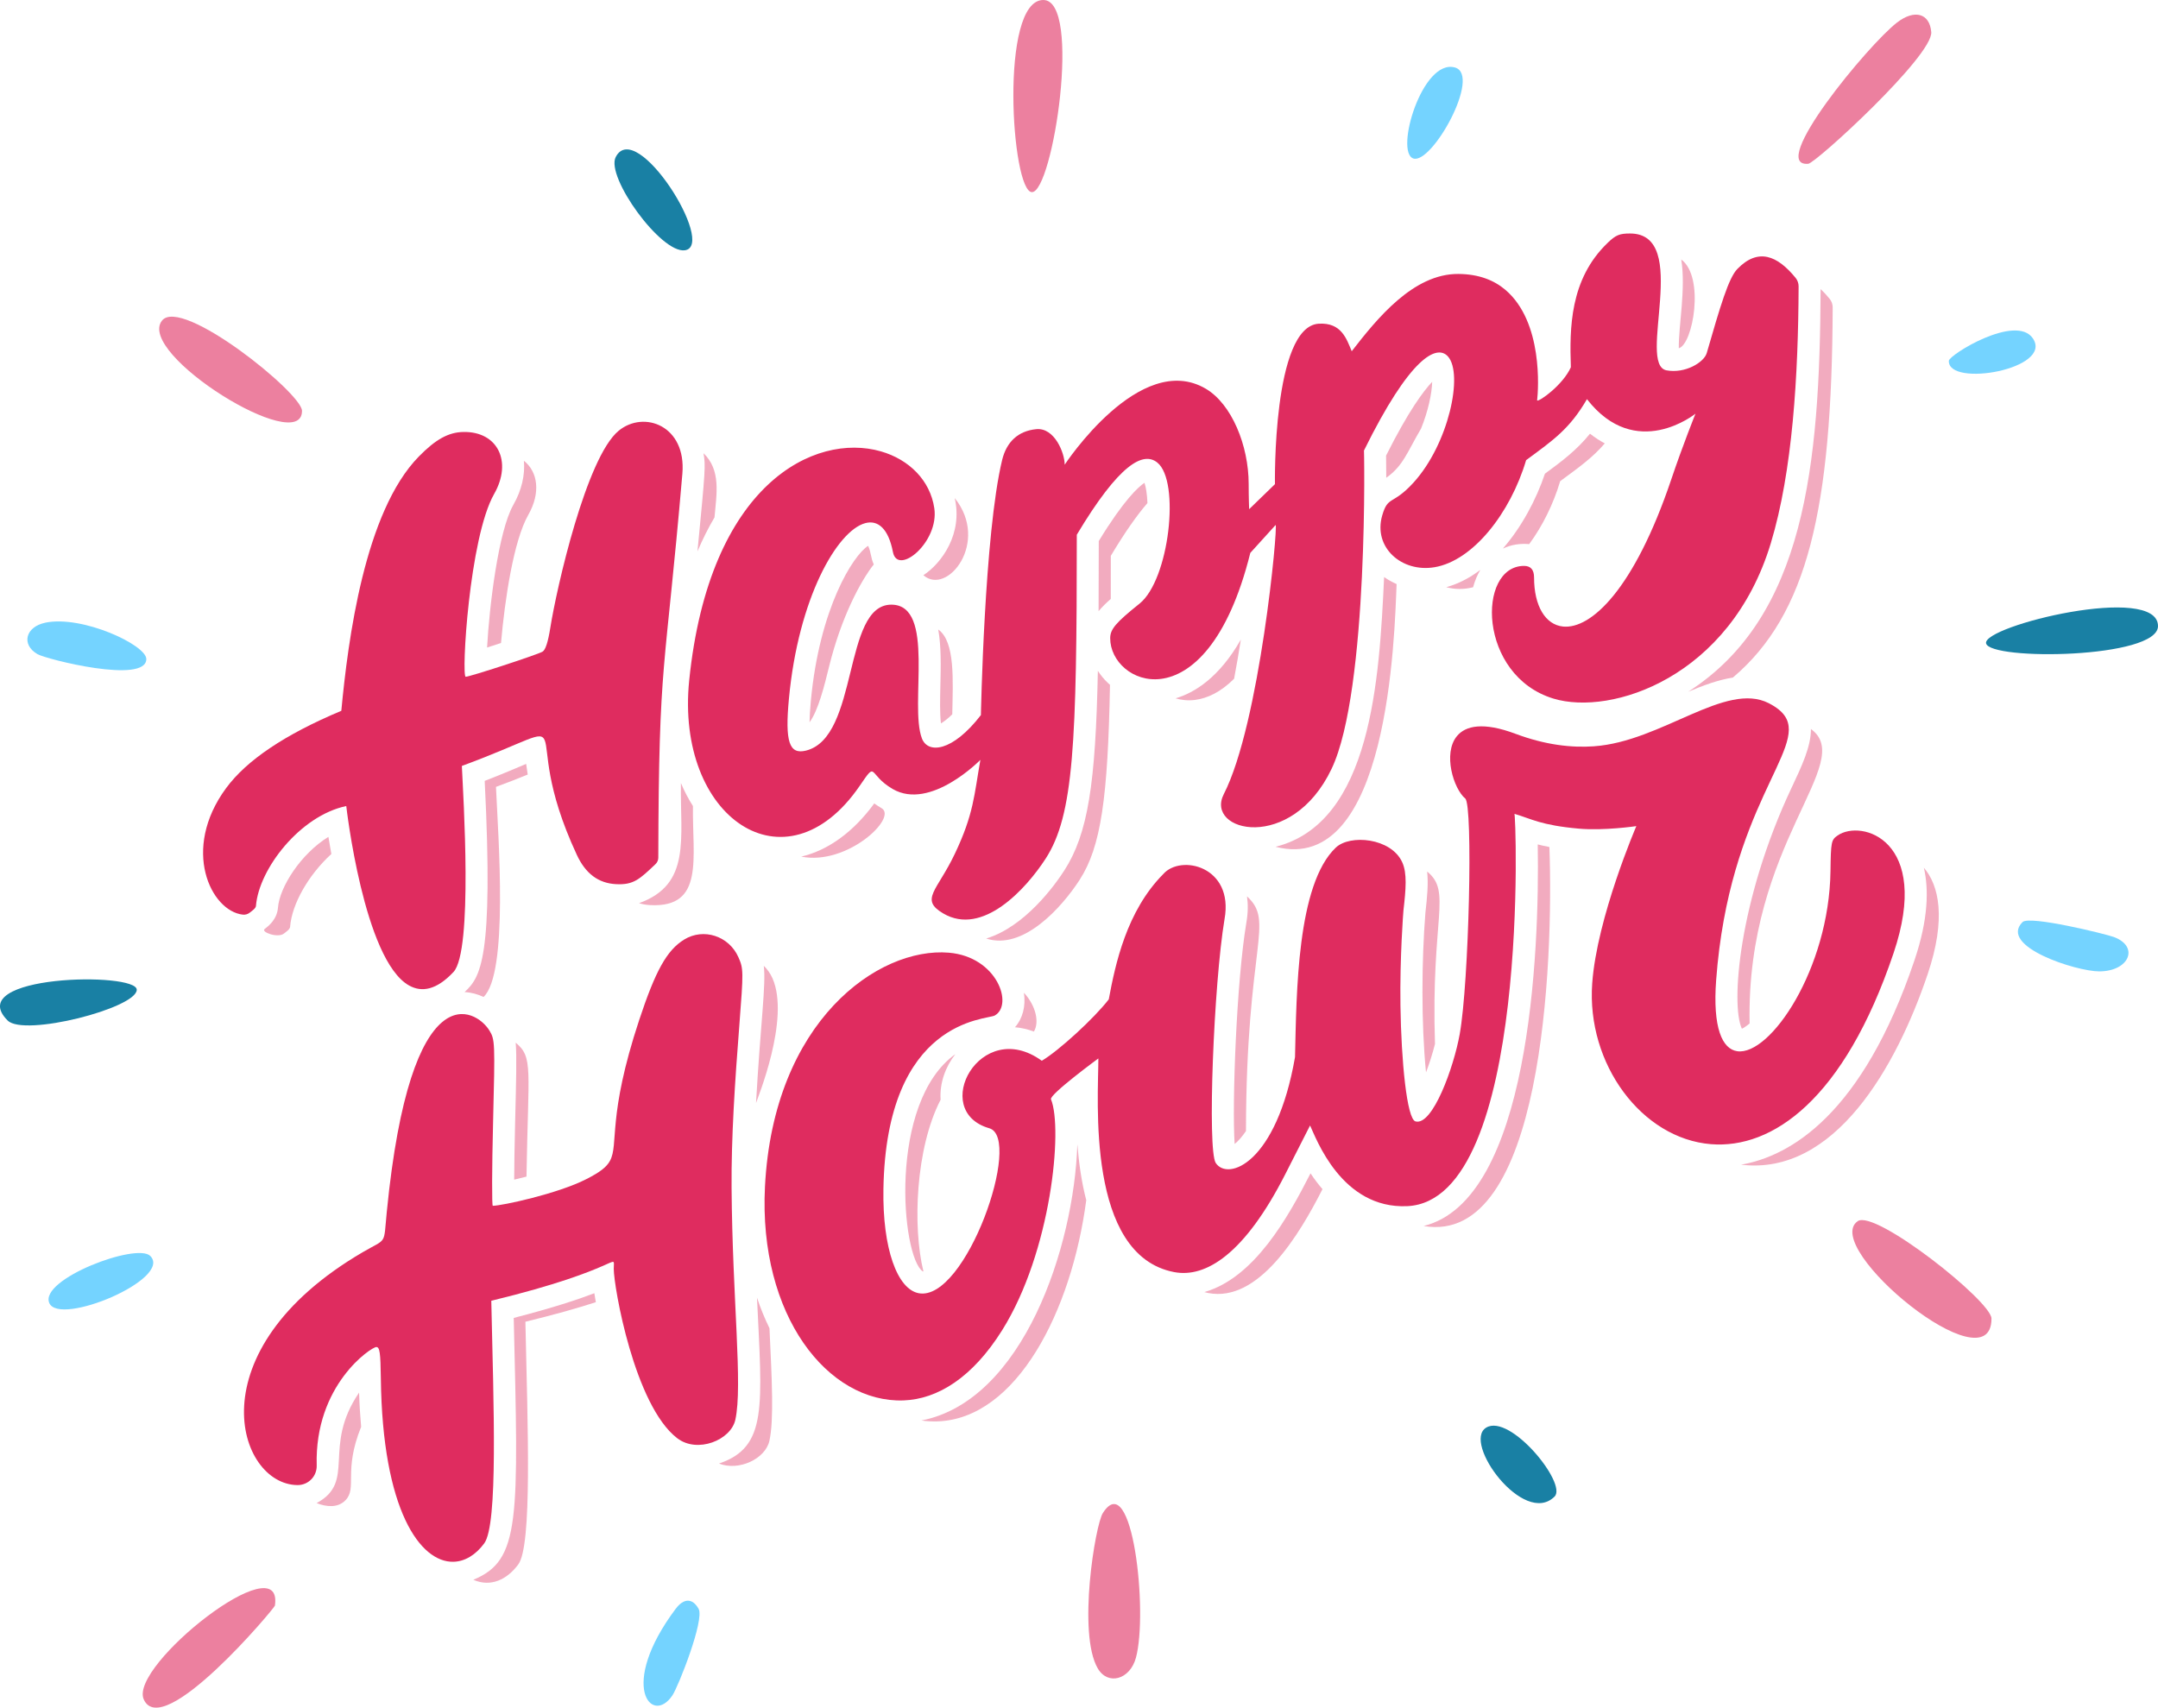
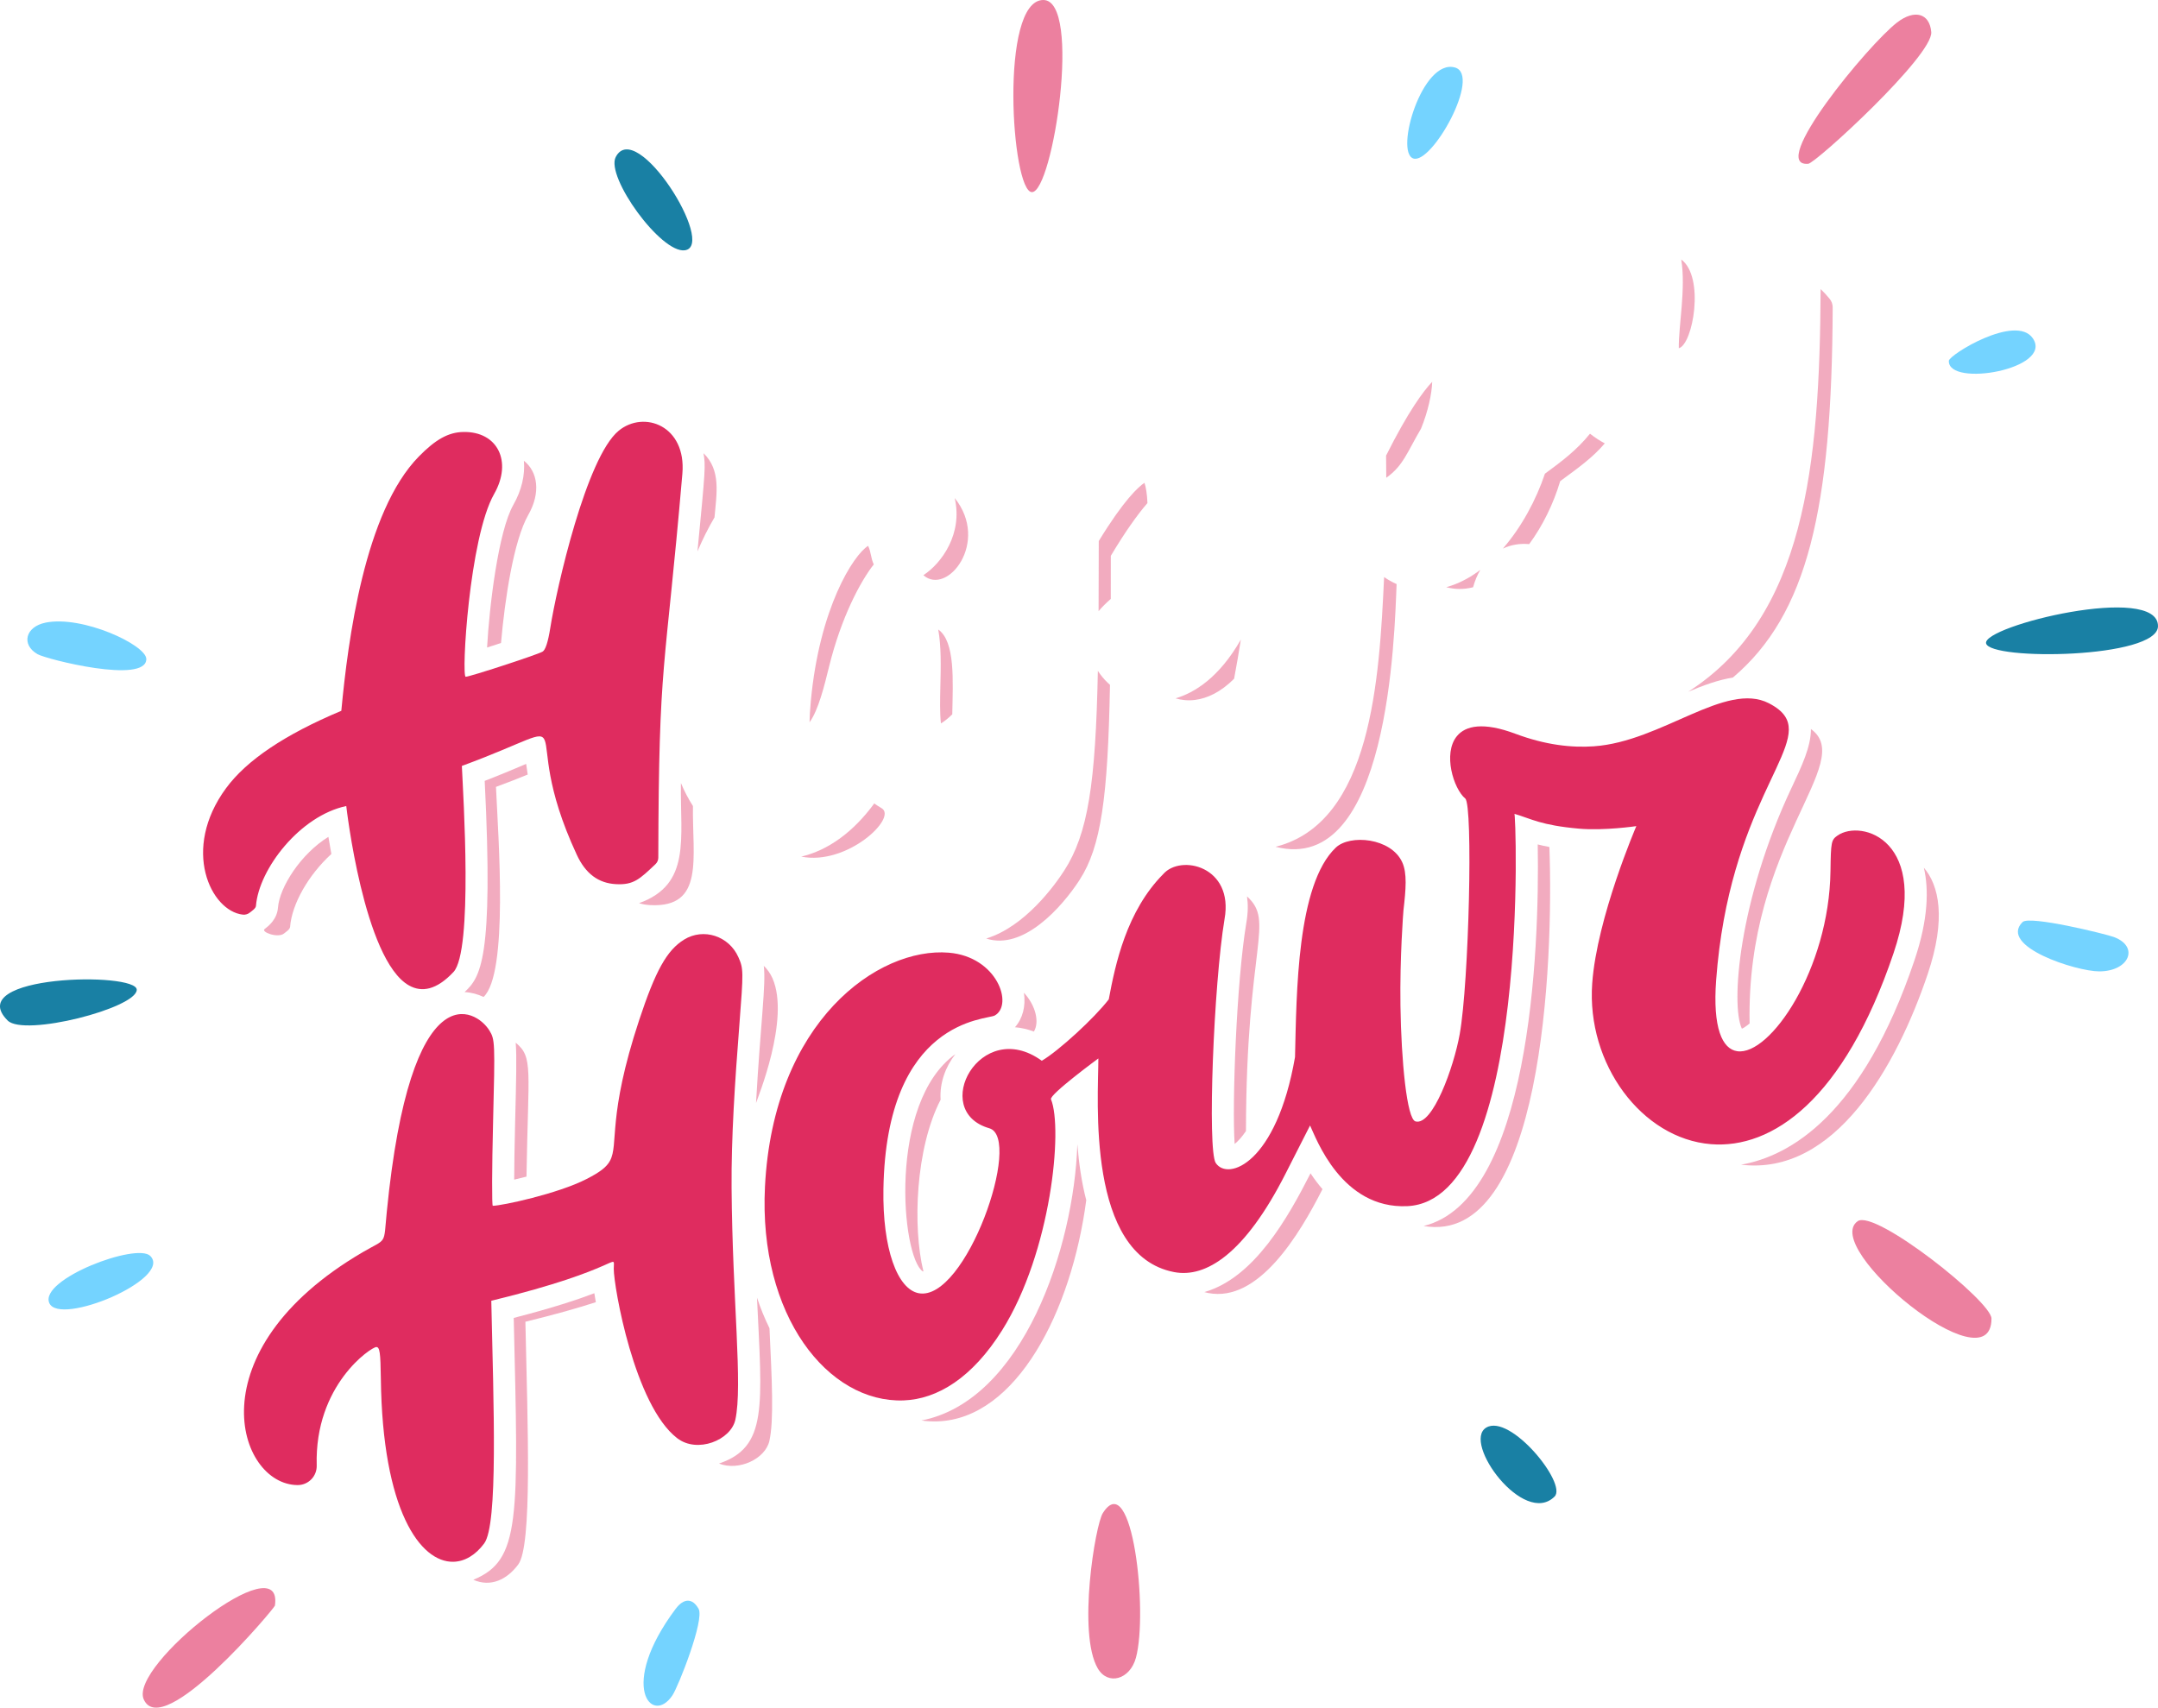
<svg xmlns="http://www.w3.org/2000/svg" id="text" viewBox="0 0 941.91 745.46">
  <defs>
    <style>
      .cls-1 {
        fill: #74d3ff;
      }

      .cls-1, .cls-2, .cls-3, .cls-4 {
        stroke-width: 0px;
      }

      .cls-2 {
        opacity: .6;
      }

      .cls-2, .cls-4 {
        fill: #df2c5f;
      }

      .cls-5 {
        opacity: .4;
      }

      .cls-3 {
        fill: #1980a4;
      }
    </style>
  </defs>
  <g>
-     <path class="cls-4" d="M701.72,106c-16.61,15.9-16.65,37.39-16.08,54.32-3.42,7.68-13.79,15.1-14.73,14.51.57-4.82,2.63-34.26-13.82-48.28-4.9-4.17-11.52-6.89-20.54-6.96-19.67-.15-35.48,19.46-46.56,33.74-2.26-5.4-4.5-12.62-14.39-12.02-20.25,1.22-19.12,70.05-19.12,70.05l-11.26,10.92s-.21-4.89-.21-10.97c0-16.85-7.43-34.95-18.7-41.6-28.76-16.97-61.6,33.15-61.6,33.15,0-5.1-4.44-16.29-12.41-15.51-7.98.78-12.99,5.61-14.89,13.44-7.81,32.24-9.29,112.3-9.27,111.37-12.46,16.15-23.15,16.97-25.74,10.22-5.6-14.58,6.21-58.42-13.37-58.42-21.31,0-13.96,57.92-37.24,63.71-7.33,1.82-9.21-3.85-7.45-22.6,4.11-43.99,21.04-73.33,33.27-76.68,5.56-1.53,10.15,2.32,12.13,12.59,2.05,10.63,20.23-4.29,18.06-19.11-1.79-12.14-10.98-21.28-23.32-24.83-28.85-8.29-74.87,13.98-83.66,99.92-6.13,59.95,42.11,93.11,74.35,46.19,7.89-11.49,3.36-5.16,14.48,1.29,16.51,9.58,38.26-12.73,38.26-12.73-2.74,15.46-2.87,23.58-11.15,41-7.73,16.27-15.44,19.92-5.09,26.03,17.21,10.16,36.17-10.7,44.71-23.88,12.31-18.98,13.61-50.36,13.61-141.42,18.58-31.05,29-36.42,35.11-31.54,10.18,8.12,5.21,51.25-7.71,61.6-10.4,8.33-12.82,11.18-12.82,15.11,0,10.01,9.84,19.3,22.14,17.76,13.21-1.66,29.26-15.82,39.02-55.01l11.04-12.18c1.13.29-6.92,86.86-22.61,117.48-8.47,16.53,29.5,25.76,47.03-11,16.41-34.39,14.21-142.83,14.13-138.95,20.09-40.77,31.78-46.56,36.67-41.1,6.81,7.61.36,38.17-15.04,55.08-9.2,10.09-11.1,5.48-13.66,14.36-3.99,13.89,8.45,24.96,22.82,22.57,16.8-2.8,33.13-23.61,40-46.74,11.9-8.78,18.98-13.6,26.56-26.63,21.31,27.48,47.37,6.33,47.37,6.33,0,0-5.47,13.54-10.59,28.74-16.21,48.07-35.08,65.43-47.24,64.19-7.65-.78-12.63-8.91-12.63-21.39q0-5.08-4.36-5.08c-20.63,0-20.28,47.89,12.86,57.94,25.16,7.62,77.05-9.15,94.81-67.78,9.55-31.5,12.01-73.45,12.15-112.19,0-1.35-.46-2.67-1.32-3.72-7.99-9.78-16.35-13.19-25.41-3.88-3.83,3.93-7.43,16.17-13.37,36.73-1.15,3.99-9.34,9.04-17.51,7.54-13.24-2.43,10.96-59.75-15.97-59.75-4.59,0-6.2.67-9.73,4.05Z" />
    <path class="cls-4" d="M270.03,188.05c-14.09,11.55-27.07,68.55-29.83,85.98-.99,6.29-2.14,9.78-3.43,10.47-2.78,1.49-31.72,10.94-33.5,10.94-1.94,0,1.5-60.64,12.41-79.81,8.08-14.19,1.49-27.38-13.5-27.05-6.46.14-12.03,3.22-19.38,10.72-23.65,24.12-30.9,79.97-33.82,111-24.76,10.39-41.36,21.62-50.31,33.78-19.68,26.74-6.67,53.62,7.3,55.2,1.12.13,2.25-.21,3.12-.93.87-.72,2.55-1.76,2.63-2.89,1.28-16.15,19.25-39.35,39.42-43.59,0,0,7.61,67.24,27.39,78.33,5.55,3.11,11.99,2.02,19.39-5.86,8.62-9.18,4.25-77.05,3.67-89.97,57.61-21.23,22.2-21.35,50.18,38.81,3.82,8.23,9.43,12.41,17.17,12.8,7.64.39,10.24-2.18,17.19-8.77.76-.72,1.2-1.73,1.2-2.78.2-88.01,2.89-78.93,10.51-167.64,1.8-20.95-16.74-27.83-27.81-18.75Z" />
    <path class="cls-4" d="M695.8,325.79c-10.01.7-21.38-.61-34.37-5.47-14.03-5.25-21.76-3.54-25.51,1.01-6.26,7.58-1.47,23.04,3.62,27.26,3.45,2.86,1.63,80.22-2.41,102.83-2.62,14.62-11.86,40.13-19.29,38.13-3.81-1.02-6.23-26.54-6.58-50.46-.31-21.19,1.25-41.13,1.31-41.67,1.06-9.27,1.66-16.21-.54-21.02-4.87-10.67-22.8-12.25-28.97-6.4-17.03,16.13-17.15,63.55-17.82,91.47-8.08,46.52-29.31,54.23-34.6,46.22-3.73-5.64-.89-78.2,3.84-106.47,4.13-23.03-19.09-28.41-26.75-19.65-16.04,16.18-20.93,39.35-23.78,54.69-6.3,8.21-21.88,22.5-29.23,26.81-26.78-19.4-49.16,21.93-22.91,29.47,14.74,4.23-10.3,75.83-30.8,72.01-9.37-1.75-15.86-19.5-15.42-45.5,1.25-74.33,45.15-73.81,48.58-75.73,8.27-4.62,1.12-25.67-20.04-27.43-30.78-2.57-76.58,29.86-80.24,102.15-2.85,56.38,27.55,94.49,60.5,93.3,14.74-.53,30-9.84,43.01-30.62,21.46-34.25,26.59-88.08,21.33-100.83-.84-2.03,20.68-17.84,20.68-17.84,0,17.63-5.44,85.86,33.05,93.27,13.9,2.68,30.87-7.99,48.59-42.84l10.76-21.16c2.6,5.44,13.69,36.53,42.43,35.22,54.12-2.46,47.45-174.8,46.73-171.28,7.65,2.27,11.6,5,28.15,6.48,11.02.98,25.1-1.1,25.1-1.1,0,0-17.19,39.89-19.26,68.64-2.54,35.22,21.65,67.76,51.81,70.2,26.7,2.16,58.08-19.28,79.72-83.38,16.69-49.47-14.1-58.59-24.44-51.36-2.75,1.92-2.92,2.75-3.09,15.57-.58,42.67-26.31,80.69-40.71,78.59-6.55-.95-10.75-10.2-9.19-31.07,5.64-75.7,39.62-100.81,30.01-115.2-1.37-2.06-3.64-3.89-7-5.63-18.84-9.71-46.76,16.71-76.28,18.78Z" />
    <path class="cls-4" d="M298.58,410.19c-7.49,4.6-12.47,13.54-19.62,35.18-13.97,42.29-8.82,54.02-12.69,61.31-1.51,2.83-4.37,4.99-10.25,8.01-12.51,6.43-37.05,11.69-40.93,11.69-.43,0-.38-16.26.12-36.22.88-35.31.84-36.32-1.62-40.33-5.76-9.36-34.35-26.67-44.78,79.32-.73,7.36-.66,10.16-1.75,11.9-1.1,1.74-3.36,2.43-8.73,5.58-73.8,43.16-54.72,101.48-28.47,101.67,2.26.02,4.43-.89,6.01-2.5,1.58-1.61,2.43-3.8,2.37-6.06-1.01-35.19,23.84-51.7,26.01-51.7,1.49,0,1.84,2.42,1.98,13.66.69,57.67,17.21,80.4,31.67,80.08,4.97-.11,9.69-2.94,13.44-8.01,6.11-8.27,4.11-60.16,3.1-105.93,57.91-14.09,53.45-21.6,53.45-13.91s8.99,59.58,27.71,73.92c8.8,6.74,23.38.84,25.35-8.03,3.31-14.89-1.27-52.46-1.63-101.25-.16-21.88,1.43-46.01,3.41-71.36,1.8-23.22,1.79-24.32-.42-29.32-4.11-9.31-15.23-12.94-23.7-7.73Z" />
  </g>
  <g>
    <path class="cls-1" d="M616.82,69.16c8.07,2.92,30-36.41,18.21-39.7-14.24-3.97-26.28,36.77-18.21,39.7Z" />
    <path class="cls-3" d="M268.74,68.57c-4.43,8.62,19.74,42.12,30.18,40.69,14-1.93-21.22-58.13-30.18-40.69Z" />
    <path class="cls-1" d="M850.62,157.52c-.42,11.73,45.9,3.58,36.63-9.86-7.4-10.74-36.54,7.22-36.63,9.86Z" />
    <path class="cls-3" d="M866.87,280.84c1.57,7.61,75.04,6.7,75.04-7.52,0-18.84-76.61-.09-75.04,7.52Z" />
    <path class="cls-1" d="M19.84,271.82c-8.71,1.77-10.69,9.55-3.5,13.73,3.88,2.26,47.52,13.24,47.52,2.14,0-6.07-27.77-19.18-44.02-15.88Z" />
    <path class="cls-1" d="M882.78,402.53c-10.59,10.59,23.4,21.52,33.47,21.52,13.06,0,17.66-10.78,6.41-15-3.41-1.28-36.86-9.53-39.88-6.52Z" />
    <path class="cls-3" d="M3.34,445.5c7.21,7.21,56.16-5.4,56.35-13.39.19-7.99-76.39-6.64-56.35,13.39Z" />
    <path class="cls-1" d="M21.5,568.8c4.34,10.38,53.91-10.51,44.11-20.51-5.85-5.97-48.45,10.13-44.11,20.51Z" />
    <path class="cls-3" d="M648.7,623.21c-10.69,6.41,16.47,43.46,29.84,30.09,5.6-5.6-19.37-36.37-29.84-30.09Z" />
    <path class="cls-1" d="M294.92,702.31c-25.33,33.83-10.35,51.14-1.43,37.8,2.59-3.88,14.12-33.01,11.42-37.8-2.65-4.72-6.45-4.72-9.98,0Z" />
    <path class="cls-2" d="M828.02,9.82c-12.69,9.79-56.72,63.21-38.78,61.68,3.31-.28,54.57-47.25,53.7-57.52-.7-8.19-7.3-10.03-14.92-4.16Z" />
    <path class="cls-2" d="M450.43,83.87C459.56,83.87,472.37,0,455.38,0c-19.28,0-13.92,83.87-4.96,83.87Z" />
-     <path class="cls-2" d="M70.7,139.97c-11.39,14.47,61.12,59.42,61.12,39.39,0-7.7-52.69-50.1-61.12-39.39Z" />
    <path class="cls-2" d="M810.83,533.1c-16.29,11.45,58.4,72.99,58.4,42.52,0-7.55-50.83-47.84-58.4-42.52Z" />
    <path class="cls-2" d="M481.37,660.5c-3.34,5.23-11.13,52.62-2.21,67.85,4.42,7.56,14.03,4.88,16.63-4.63,5.39-19.76-1.5-83.44-14.42-63.22Z" />
    <path class="cls-2" d="M62.72,741.8c8.12,18.62,57.11-39.75,57.28-40.89,3.95-27.24-63.68,26.2-57.28,40.89Z" />
  </g>
  <g class="cls-5">
    <path class="cls-4" d="M121.33,396.22c-.41,5.2-4.22,8.11-5.84,9.35-1.69,1.3,5.84,4.11,8.5,1.92.87-.72,2.55-1.76,2.63-2.89.79-9.96,7.93-22.57,18.01-31.8-.49-2.67-.92-5.2-1.29-7.47-11.97,7.34-21.3,21.89-22.01,30.88Z" />
    <path class="cls-4" d="M224.07,220.38c-6.61,11.61-10.51,44.65-11.47,62.29,1.97-.63,4.04-1.31,6.08-1.98,1.68-19.18,5.51-44.69,11.91-55.93,5.49-9.65,4.18-18.82-1.92-23.61.56,6.17-.98,12.88-4.6,19.23Z" />
    <path class="cls-4" d="M471.24,384.06c9.33-14.38,12.33-35.91,13.24-85.1-.33-.29-.66-.59-.98-.89-1.66-1.58-3.11-3.34-4.31-5.22-.99,49.18-4.28,71.16-14.75,87.31-4.01,6.19-16.98,24.33-33.98,29.55,16.09,5.27,32.89-13.46,40.79-25.64Z" />
    <path class="cls-4" d="M521.58,305.55c5.42-.68,11.32-3.48,17.07-9.25,1.08-5.69,2.06-11.46,2.95-17.09-9.5,16.62-20.23,23.2-28.49,25.65,2.61.78,5.46,1.07,8.47.69Z" />
    <path class="cls-4" d="M304.41,240.75c2.28-5.41,4.78-10.36,7.45-14.88.92-10.37,2.89-20.63-4.8-28.03.93,5.44.87,6.65-2.64,42.91Z" />
    <path class="cls-4" d="M736.89,301.96c6.66-2.81,13.12-5.17,19.47-6.18,32.6-27.62,43.25-73.68,43.56-161.6,0-1.36-.46-2.67-1.32-3.72-1.31-1.6-2.62-3.02-3.95-4.25-.37,77.09-6.89,143.1-57.77,175.75Z" />
    <path class="cls-4" d="M378.91,238.28c-6.49,4.09-21.21,27.12-25,67.72-.38,4.09-.54,7.1-.57,9.31,3.84-5.22,6.47-15.9,8.51-24.23,5.34-21.71,13.8-37.42,19.52-44.68-1.4-3.14-1.08-5.17-2.46-8.12Z" />
    <path class="cls-4" d="M732.75,152.03c6.2-1.67,11.42-31.17,1.07-38.75,2.07,12.83-1.2,28.87-1.07,38.75Z" />
    <path class="cls-4" d="M216.48,343.51c5.4-1.99,9.97-3.79,13.86-5.38-.28-1.69-.51-3.25-.69-4.65-4.21,1.77-10.05,4.3-18.09,7.41,3.91,78.23-1.89,85.72-8.78,92.2,3.02.15,5.8.95,8.28,2.13,10.92-10.28,6.43-69.43,5.42-91.72Z" />
    <path class="cls-4" d="M403.03,251.1c10.42,9.17,29.09-14.45,13.67-33.69,3.63,15.57-5.68,28.48-13.67,33.69Z" />
    <path class="cls-4" d="M384.79,352.81c-1.19-.69-2.25-1.39-3.2-2.07-9.13,12.49-20.17,20.47-31.88,23.21,20.05,4.01,42.19-17.01,35.08-21.14Z" />
    <path class="cls-4" d="M409.52,274.8c1.33,7.45,1.13,16.05.93,24.49-.13,5.57-.29,12.19.25,16.5,1.26-.74,2.95-2,4.94-3.95.28-14.77,1.34-31.75-6.12-37.03Z" />
    <path class="cls-4" d="M302.45,351.86c-1.99-3.12-3.75-6.47-5.25-10.02-.36,24.32,4.54,44.24-18.28,52.43,1.53.48,3.16.76,4.91.85,23.81,1.21,18.29-20.66,18.62-43.26Z" />
    <path class="cls-4" d="M609.58,254.97c-1.93-.84-3.77-1.86-5.45-3.07-2.1,44.64-5.52,107.22-47.38,117.76,49.47,12.78,51.92-92.45,52.83-114.69Z" />
    <path class="cls-4" d="M620.21,187.2c3.18-7.77,4.75-15.46,4.91-20.53-3.82,4.02-10.44,12.88-20.13,32.22.04,2.14.07,5.45.08,9.67,7.43-5.21,9.18-11.3,15.13-21.36Z" />
    <path class="cls-4" d="M700.44,193.55c-2.13-1.13-4.29-2.52-6.45-4.22-5.82,7.18-12.02,11.83-19.67,17.46-3.81,11.36-10.16,23.26-18.36,32.69,3.67-1.75,7.53-2.29,11.49-1.95,5.8-7.87,10.55-17.46,13.53-27.48,8.19-6.05,14.1-10.22,19.46-16.49Z" />
    <path class="cls-4" d="M642.96,256.36c.77-2.79,1.83-5.33,3.16-7.58-4.6,3.48-9.58,6.1-14.86,7.55,3.74,1.01,7.66,1.05,11.71.03Z" />
    <path class="cls-4" d="M484.82,261.44c.02-5.97.02-12.23.02-18.8,6.19-10.35,11.47-17.82,15.99-23.03-.15-4.04-.7-7.07-1.3-8.84-2.66,1.77-8.97,7.44-19.95,25.42,0,11.05-.02,21.22-.08,30.61,1.46-1.77,3.25-3.52,5.32-5.35Z" />
-     <path class="cls-4" d="M622.91,380.47c.56,5.16.04,11.01-.75,17.93-1.67,20.9-1.87,48.39.26,69.75,1.45-3.82,2.83-8.13,3.91-12.4-1.8-55.3,7.52-66.39-3.42-75.29Z" />
    <path class="cls-4" d="M781.94,343.96c-23.06,48.99-26.59,94.79-21.65,105.12.8-.36,1.96-1.11,3.37-2.3-1.59-78.83,46.89-113.97,26.77-128.52.01,7.64-3.91,15.99-8.48,25.7Z" />
    <path class="cls-4" d="M621.38,535.2c51.94,8.95,56.75-114.97,54.89-165.45-1.89-.35-3.57-.73-5.09-1.12.84,47.75-3.65,155.24-49.8,166.57Z" />
    <path class="cls-4" d="M337.17,427.06c-.94-2.12-2.25-3.94-3.8-5.43,1.04,8.17-1.41,24.83-3.38,59.88.48-1.69,15.02-36.67,7.18-54.45Z" />
    <path class="cls-4" d="M410.55,480.08c-.48-7.3,2.1-14.3,6.42-19.9-29.45,21.13-23.59,88.55-14.17,94.87.07-.02.15-.05.24-.08-4.74-19.26-3.46-53.7,7.51-74.88Z" />
    <path class="cls-4" d="M225.09,455.18c.48,5.87.23,15.67-.26,35.23-.26,10.38-.38,18.67-.4,24.55,1.68-.39,3.5-.83,5.37-1.32.74-47.25,3.02-52.06-4.71-58.46Z" />
    <path class="cls-4" d="M544.29,391.3c.48,3.35.48,7.18-.3,11.57-4.31,25.81-6.28,79.28-5.1,96.52,1.42-1.13,3.13-2.97,4.94-5.64.14-81.85,12.73-91.18.45-102.45Z" />
    <path class="cls-4" d="M839.71,378.78c2.19,9.38,1.97,22.46-4.09,40.41-22.77,67.46-54.3,85.52-75.7,89.25,40.89,4.95,67.87-42.9,81.46-83.18,8.18-24.24,4.95-38.79-1.68-46.48Z" />
    <path class="cls-4" d="M446.92,433.38c.86,5.91-.56,11.27-3.91,15.05,2.78.24,5.54.87,8.25,1.89,2.45-4.01.94-11.21-4.34-16.94Z" />
-     <path class="cls-4" d="M138.19,656.17c4.29,1.7,9.25,2.17,12.56-1.2,5.31-5.42-1-12.69,6.88-32.09-.42-4.71-.74-9.67-.9-14.95-16.3,23.88-1.04,38.77-18.53,48.24Z" />
    <path class="cls-4" d="M224.23,575.34c2.08,88.34,3.06,105.78-17.64,114.3,7.55,3.32,14.66,0,19.63-6.71,6.11-8.27,4.11-60.16,3.1-105.93,13.26-3.23,23.23-6.1,30.75-8.54-.25-1.37-.46-2.68-.66-3.91-7.09,2.71-18.06,6.38-35.18,10.78Z" />
    <path class="cls-4" d="M313.82,638.9c8.73,3.42,20.26-2.09,22-9.9,2-8.98,1.12-26.21.04-49.17-2.07-4.23-3.91-8.68-5.45-13.34,2.22,47.49,4.74,65.21-16.59,72.41Z" />
    <path class="cls-4" d="M470.24,499.51c-1.45,44.97-23.72,111.95-68.07,120.6,2.36.32,4.73.47,7.13.38,34.33-1.24,58.38-47.82,64.82-96.56-2.05-7.84-3.24-16.32-3.88-24.42Z" />
    <path class="cls-4" d="M525.66,564.05c.56.14,1.12.3,1.71.41,21.97,4.23,39.73-25.41,49.86-45.34-1.81-2.11-3.56-4.4-5.22-6.91-9.84,19.34-24.57,45.63-46.34,51.83Z" />
  </g>
</svg>